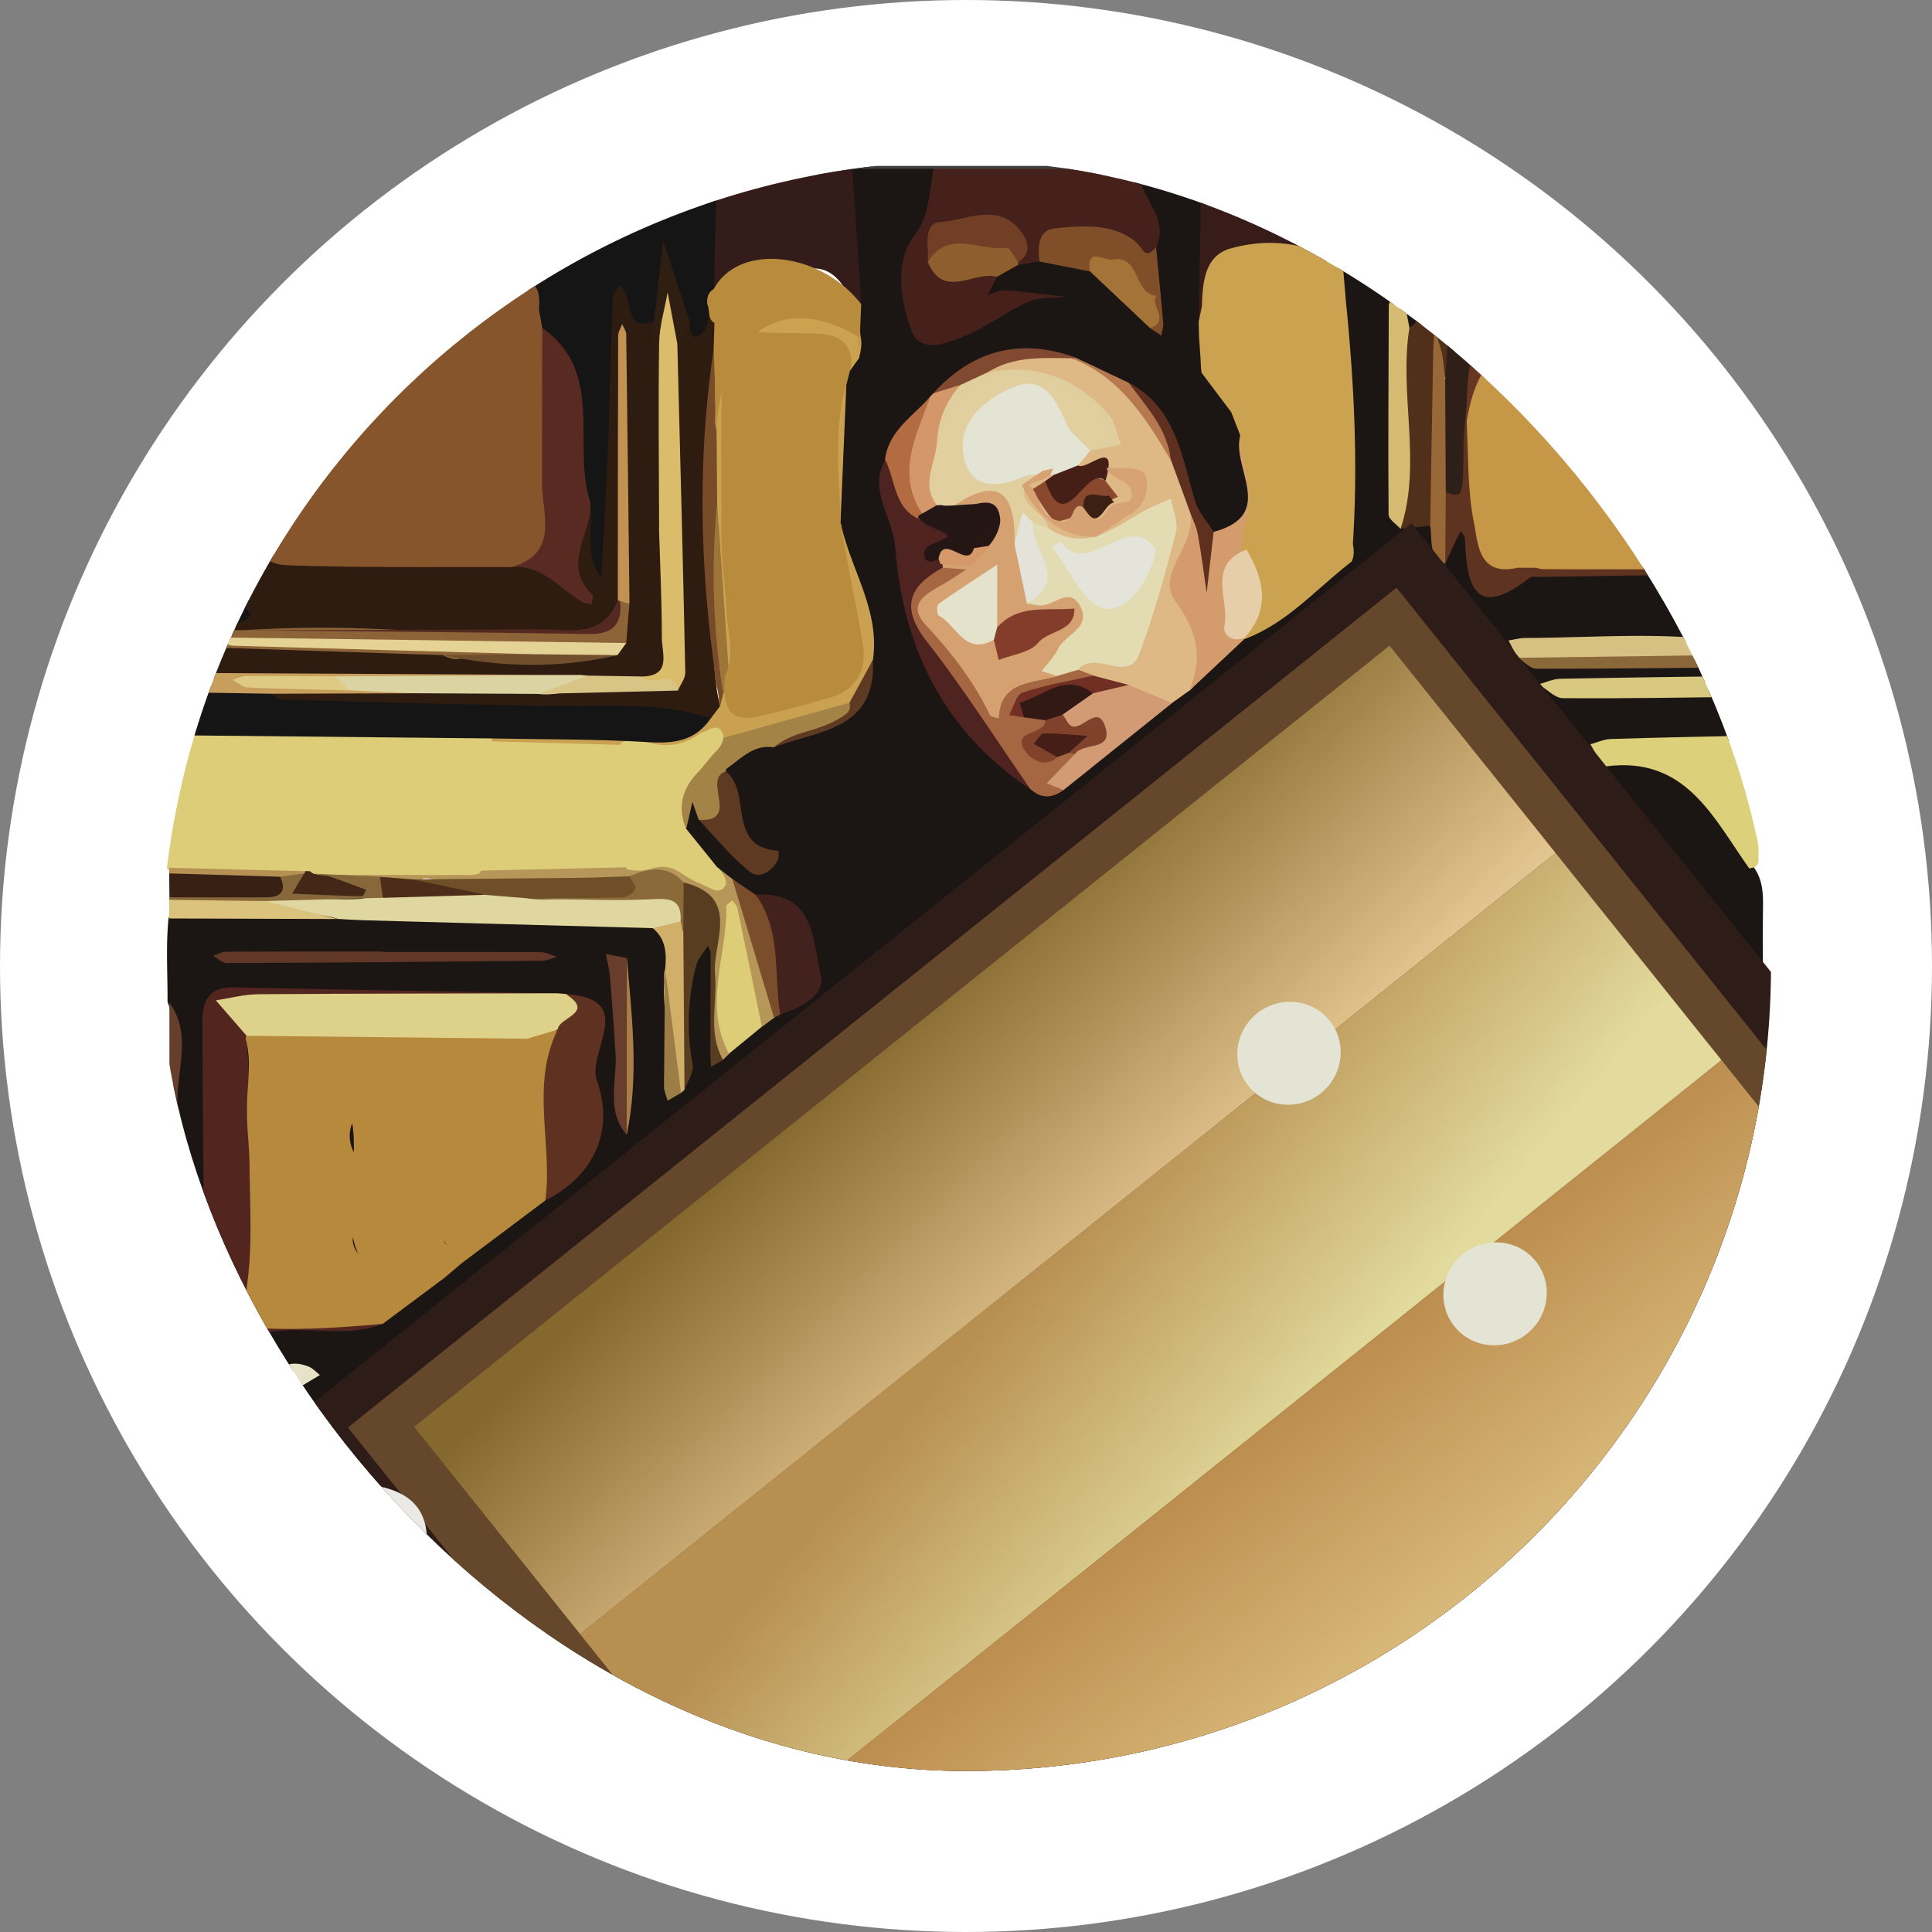
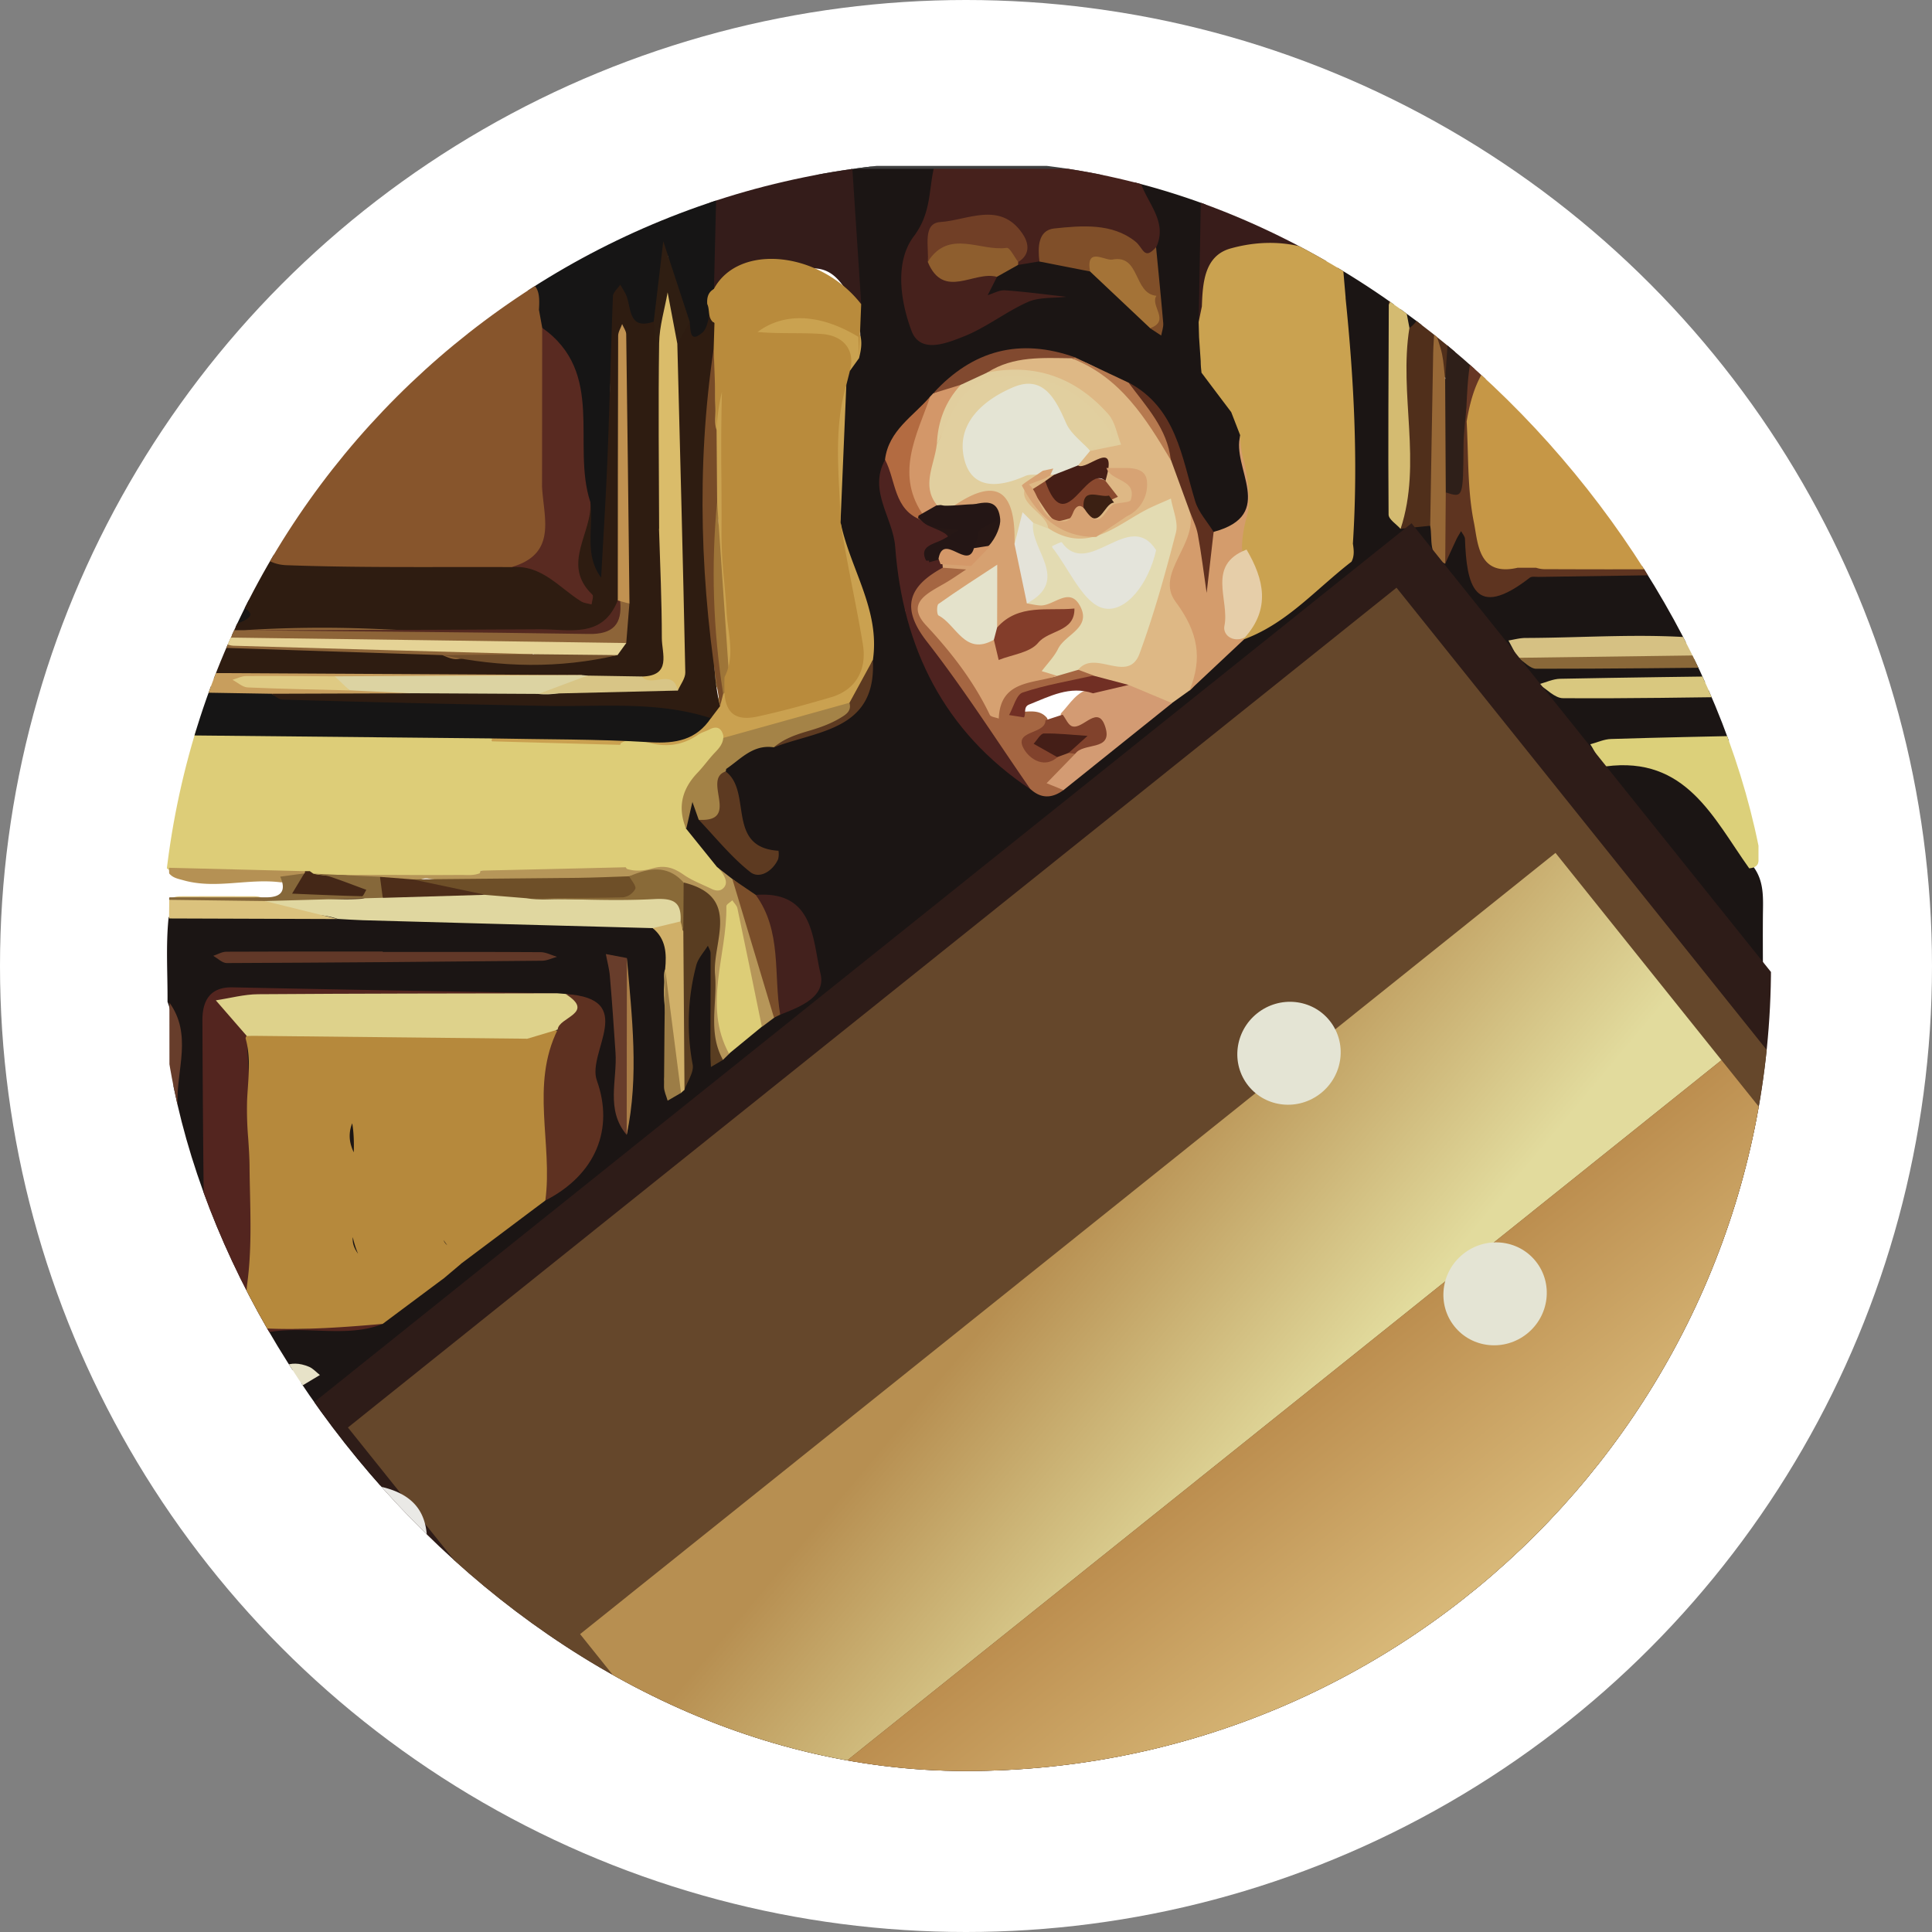
<svg xmlns="http://www.w3.org/2000/svg" width="48" height="48" fill="none">
  <rect width="100%" height="100%" fill="#808080" stroke="none" />
  <circle cx="24" cy="24" r="24" fill="#fff" />
  <g clip-path="url(#a)">
    <path fill="#1B1514" d="M42.417 4.121h1.122c.21.056.297.197.297.408v2.255a.489.489 0 0 1-.11.343c-.151.137-.34.13-.525.13-.716-.005-1.432.033-2.145-.045-.604-.092-1.205-.011-1.806.025-.664-.234-1.34-.173-2.017-.068-.28.043-.44.196-.52.46-.055.177-.093.36-.172.53-.14.302-.263.336-.578.161-.133-.126-.162-.296-.205-.462-.018-.067-.011-.164-.1-.177-.078-.011-.116.074-.172.12-.08.068-.104.167-.153.248-.102.161-.228.22-.395.083-.114-.144-.146-.312-.146-.492.068-.46-.12-.906-.094-1.363 0-.027.006-.083-.039-.074-.027.006-.024.065-.022.1.027.445-.059.889.007 1.333a1094.9 1094.9 0 0 0 0 4.726c0 .204-.048.426.13.594.234.095.482-.085.716.027.216.137.176.386.248.583.038.108.013.263.207.223.13-.106.045-.26.088-.386.045-.13.074-.28.24-.294.15-.011.212.114.257.233.113.303.239.604.153.938-.025.096-.02.2.01.294.053.166.16.233.306.105.594-.511 1.323-.525 2.044-.538 1.432-.027 2.864.015 4.295-.02.147-.005.304 0 .41.134.104.453.04.91.04 1.364 0 .21-.152.298-.34.33-.16.027-.321.018-.483.018-1.601 0-3.204-.005-4.805.008-.128 0-.414-.127-.342.223.135.25.31.314.585.192.352-.157.748-.157 1.101-.058.705.195 1.407.08 2.108.056a33.26 33.26 0 0 1 1.64-.009c.167 0 .354.018.474.175.04.09.036.175-.023.258-.162.155-.37.121-.565.126-1.452.024-2.902.114-4.354.08-.079 0-.21-.049-.225.054-.012.086.121.104.202.122.158.035.322.022.482.029 1.304.053 2.603-.117 3.908-.074.196.006.401-.02.568.123.187.303.137.621.063.942-.122.202-.327.215-.525.206-1.008-.036-2.012.063-3.019.079-.074 0-.148 0-.223.009-.074.009-.157.011-.187.094-.033.096.032.166.09.229.104.11.248.112.383.108 1.385-.054 2.234.684 2.758 1.875.129.294.358.502.53.758.24.35.215.747.21 1.144-.008.928.012 1.86-.01 2.788-.052.222-.185.197-.334.1-.126-.082-.211-.208-.303-.324-.683-.882-1.396-1.739-2.076-2.623-.712-.946-1.482-1.85-2.168-2.817-.043-.06-.102-.107-.156-.157-.308-.397-.608-.803-.914-1.202-.254-.42-.6-.772-.853-1.193-.351-.433-.732-.841-1.067-1.288a1.596 1.596 0 0 0-.403-.383c-.34-.22-.657-.12-.772.26-.138.453-.478.69-.887.834-.942.33-1.761.86-2.524 1.483-.435.339-.878.666-1.367.926-.396.092-.725.316-1.051.543-.946.66-1.745 1.474-2.508 2.328-.412.364-.815.743-1.308 1.003-.525.323-.986.709-1.342 1.218-.239.34-.507.65-.964.695a.484.484 0 0 0-.263.133c-.498.412-1.051.756-1.506 1.218-.667.677-1.464 1.19-2.19 1.792-1.243 1.027-2.56 1.974-3.67 3.156-.12.128-.223.267-.331.403-.133.169-.18.341-.084.552.104.222.108.447-.142.581-.236.128-.398-.031-.551-.186-.036-.036-.06-.08-.097-.112-.074-.067-.099-.245-.245-.162-.124.068-.054.207-.027.308.074.291.018.518-.286.634-.622.24-.878.803-1.178 1.328-.198.38-.58.566-.887.828-.666.57-1.317 1.16-2.053 1.644-.252.114-.47.03-.642-.15-.207-.22-.45-.213-.718-.189-.864.081-1.724.182-2.497.626-.308.115-.635.11-.956.137-.115.009-.226-.004-.3-.11-.03-.32-.004-.641-.013-.96.054-.23.25-.204.414-.22.22-.02.446.014.666-.029.057-.011.138-.024.133-.096-.004-.05-.079-.045-.126-.056-.185-.047-.367-.025-.552-.003-.19.023-.4.074-.53-.145-.01-.265-.005-.532-.003-.797.013-.112.094-.107.178-.1.506.206 1.038.282 1.578.345.315.036.432-.182.588-.366.303-.242.677-.365 1.006-.565.07-.043.184-.072.162-.177-.02-.097-.128-.103-.212-.121-.214-.05-.391.02-.544.168-.115.112-.221.238-.39.278-.236.1-.486.056-.73.056-.393 0-.783.007-1.14.206a.23.23 0 0 1-.246-.004c-.135-.114-.102-.272-.102-.417 0-2.589-.013-5.175.01-7.763.004-.572.049-1.135-.154-1.683.005-.697-.045-1.397.027-2.095.144-.163.34-.134.523-.134a56.07 56.07 0 0 1 3.131.042c.174.01.35.005.518-.04 2.319.152 4.638.031 6.96.067.312.005.62.005.9.173.385.292.522.68.445 1.148a2.994 2.994 0 0 0-.099.873c.005.612.05 1.222.012 1.837-.007.123-.07.368.227.29.04-.039.081-.081.126-.117.28-.252.194-.592.14-.873-.108-.554-.223-1.088.045-1.626.047-.097.015-.22.018-.332a.898.898 0 0 1 .119-.462c.081-.132.187-.265.349-.238.198.032.162.222.164.364.007.68 0 1.361.005 2.04 0 .129-.054.274.07.38.078-.016.137-.06.198-.106.281-.213.527-.466.813-.675.123-.065.211-.177.337-.235.061-.034.12-.077.187-.095.171-.051.306-.163.448-.26.453-.305.522-.536.317-1.038-.098-.242-.207-.483-.218-.745-.016-.332-.205-.482-.497-.554-.216-.054-.442-.07-.653-.144-.255-.064-.396-.3-.624-.408-.128-.123-.252-.253-.416-.334-.286-.345-.667-.623-.782-1.09-.004-.155-.013-.312 0-.467.012-.14.059-.267.25-.201.16.107.196.284.257.448.016.117.074.238.173.27.392.123.563.466.795.748.095.115.196.23.365.23.13 0 .277-.039.313-.158.04-.132-.13-.107-.205-.152-.36-.218-.671-.873-.606-1.301.011-.081.066-.207-.058-.211-.457-.013-.277-.339-.302-.568a.404.404 0 0 1 .043-.1c.34-.366.698-.7 1.263-.595.6-.19 1.2-.388 1.749-.698.536-.302.574-.843.579-1.386.094-1.036-.394-1.938-.68-2.884-.048-.155-.077-.312-.117-.467-.005-.042-.005-.083-.005-.125.124-1.088-.007-2.19.142-3.277-.023-.153.022-.29.086-.424.094-.126.195-.252.247-.404.176-.267.151-.556.072-.839a1.16 1.16 0 0 1-.054-.428c.03-.433-.14-.84-.148-1.272-.014-.577.027-1.155-.061-1.73-.023-.14-.007-.302.17-.367.62-.007 1.237 0 1.854-.003.277.02.281.245.243.41-.115.487-.011 1.064-.545 1.394-.103.062-.094.195-.101.307-.025.52-.023 1.038 0 1.559.018.39.211.567.6.531.478-.044.92-.188 1.307-.49.353-.277.722-.532 1.2-.541h.097c-.039 0-.075.004-.113 0-.273-.038-.543-.05-.806.058-.171.07-.365.166-.504-.038-.133-.195.056-.312.155-.447.023-.029.045-.06.065-.091.176-.164.383-.27.615-.33.182.013.34-.121.527-.085.423-.014.813.134 1.213.23.563.26.946.74 1.39 1.145.09.083.155.19.247.271.22-.18.097-.413.07-.606-.066-.448-.124-.895-.122-1.348.081-.399-.027-.758-.234-1.097-.09-.148-.171-.305-.19-.48-.015-.145-.037-.307.174-.347.502.018 1.007-.04 1.509.033.097.097.099.218.097.346-.032 1.126-.082 2.252-.08 3.378 0 .128-.002.256.021.381.027.287-.133.579.011.866.309.312.47.736.79 1.038.14.2.25.411.203.667-.095.213 0 .415.047.614.063.265.13.525.124.801-.011.64-.23.897-.89 1.014-.36-.079-.544-.328-.6-.664-.142-.873-.486-1.669-.896-2.445a1.153 1.153 0 0 0-.687-.579 14.197 14.197 0 0 0-1.353-.623c-1.301-.458-2.4-.094-3.357.832a.508.508 0 0 1-.108.121c-.475.446-.918.917-1.146 1.548-.128.148-.117.305-.06.484.315.987.486 1.996.493 3.033 0 .098.004.193.067.282.347.505.574 1.07.8 1.633.24.6.61 1.108 1.091 1.535.387.343.718.749 1.155 1.036.243.076.482.294.732.013.286-.477.718-.747 1.216-.987.558-.269 1.017-.708 1.48-1.123a2.62 2.62 0 0 1 .487-.323c.297-.14.444-.424.637-.66.207-.253.421-.489.736-.605.12-.025.241-.034.345-.121.603-.514 1.252-.972 1.86-1.48.162-.136.317-.28.396-.483.079-.137.063-.29.063-.435 0-.806.054-1.613-.011-2.412-.095-1.141.022-2.299-.255-3.427.079-.292-.036-.57-.058-.855-.066-.536-.203-1.056-.28-1.59-.024-.17-.049-.34-.065-.511-.011-.133-.004-.278.17-.328 2.987-.004 5.974 0 8.96-.004.135 0 .274.033.402-.036l.01.011Z" />
    <path fill="#3F3F3F" d="m42.417 4.121-8.228.07-1.194.007c-.117.132-.274.154-.439.154-.756.005-1.51.005-2.267 0-.166 0-.322-.022-.441-.152l-1.57-.005c-.125.15-.299.157-.474.157a634.22 634.22 0 0 1-4.134 0c-.175 0-.349-.009-.477-.157h-2.017c-.108.121-.248.157-.401.155-.988-.002-1.979.027-2.967-.016-.273.025-.547.02-.822.02-3.238 0-6.475 0-9.712-.002-.219 0-.453.05-.651-.098-.043-.036-.052-.081-.032-.133h35.826Z" />
    <path fill="#CDA761" d="m7.34 41.584.636.413c-.226.033-.453.094-.678.099-1.058.017-2.116.017-3.174.024v-.523c.022-.01.042-.03.065-.033.945-.045 1.889-.123 2.837-.088.11.005.211.063.315.106v.002Z" />
    <path fill="#BFB0AA" d="M4.124 6.73a.051.051 0 0 1 .06-.005c.138.079.165.211.167.35.005 2.784.032 5.568-.013 8.351 0 .05 0-.013-.007.036-.047.186.034.375 0 .56.022.227.034.456 0 .683.022.159.016.318 0 .478-.01.363.14.746-.126 1.08l-.083.088V6.728l.002.002Z" />
    <path fill="#A17C42" d="M6.494 41.001c-.783.222-1.573.29-2.37.077v-.225c.693-.112 1.452.247 2.087-.285l.283.433Z" />
    <path fill="#40281C" d="M12.13 34.526c.293-.584.542-1.198 1.247-1.44.1-.034.205-.263.182-.377-.047-.25-.17-.514.136-.635.074-.03.254.24.405.343.146.101.317.164.475.245 0-.17.047-.357-.005-.51-.178-.52.23-.794.502-1.024 2.472-2.109 4.881-4.314 7.52-6.198.885-.633 1.367-1.72 2.479-2.026.22.15.157.344.07.53a1.229 1.229 0 0 1-.572.567c-.46.231-.745.604-.94 1.066-.19.457-.425.872-.974.985-.135.026-.21.136-.205.275.005.299-.15.516-.349.711a.882.882 0 0 1-.202.184c-.71.5-1.38 1.046-2.056 1.588-.115.092-.225.196-.356.27-.281.11-.51.302-.747.482-1.11.839-2.209 1.693-3.316 2.534-.241.184-.482.375-.345.736-.052.193-.223.258-.376.332-.763.361-1.5.763-2.17 1.276-.113.086-.239.196-.4.081l-.003.005Z" />
    <path fill="#53251F" d="M6.132 25.74c.072 1.754.315 3.521.169 5.257-.142 1.667.302 2.286 1.977 1.913.391-.087.819-.015 1.229-.017-1.293.518-2.9-.398-4.041.865-.012.012-.35-.17-.352-.264a614.8 614.8 0 0 1-.085-8.151c0-.447.164-.824.745-.813 2.69.057 5.38.101 8.073.15-.15.21-.378.158-.583.16-2.226.005-4.453.002-6.682.002-.225 0-.446.016-.666.063-.228.05-.225.148-.104.307.126.164.306.297.32.53v-.003Z" />
    <path fill="#46211C" d="M23.195 4.195h5.086c-.011.684.792 1.185.446 1.945a.438.438 0 0 0-.104.153c-.038.11-.085.222-.218.217-.133-.004-.167-.134-.205-.235-.09-.254-.27-.353-.536-.382-.32-.036-.642-.063-.961-.11-.47-.067-.613.027-.75.49a.467.467 0 0 1-.126.221l-.531.088a.124.124 0 0 1-.039-.097c.214-.466-.045-.912-.56-.944-.399-.025-.793.08-1.191.085-.187 0-.241.16-.277.308-.045.18-.1.36-.043.55-.004.25.088.322.363.298.405-.036.824-.059 1.22.098l-.23.453c.144-.042.29-.13.43-.12.509.035 1.015.105 1.524.16-.322.039-.675.005-.956.13-.55.245-1.038.638-1.597.858-.42.166-1.078.437-1.294-.142-.28-.747-.417-1.718.056-2.346.426-.567.371-1.112.495-1.678h-.002Z" />
    <path fill="#DEB885" d="m29.55 17.157-.43.308c-.233.123-.418-.023-.614-.11-.166-.074-.324-.162-.488-.24-.275-.14-.59-.119-.874-.224-.137-.065-.295-.101-.382-.245 0-.242.184-.267.357-.29.212-.028.424-.006.63.03.242.043.406-.054.438-.287.119-.922.538-1.75.808-2.624.063-.202.124-.402.101-.62-.022-.213-.112-.293-.32-.181-.283.152-.61.242-.85.457-.63.563-1.264.444-1.916.06-.16-.183-.311-.376-.462-.569-.322-.406-.317-.518.083-.828.048-.038.095-.078.149-.107.157-.067.308-.088.423.078.034.142-.06.209-.16.272-.358.181-.128.392-.015.578.114.189.283.301.493.121.17-.148.367-.181.583-.206.432-.045.502-.195.29-.57.02-.31-.085-.455-.416-.327-.068.027-.147.002-.208-.05-.094-.248.12-.32.253-.439a.33.33 0 0 1 .103-.045c.025-.004.05-.004.075-.009.17-.038.416.092.5-.121.087-.224-.073-.43-.22-.594-.704-.779-1.57-1.169-2.638-1.057-.128.014-.277.079-.317-.128.153-.291.443-.332.723-.37a3.852 3.852 0 0 1 1.283.03c1.157.343 1.907 1.134 2.431 2.177.068.133.142.26.243.37.226.41.33.86.426 1.31.097.456.02.886-.203 1.288-.252.453-.243.85.147 1.238.477.476.482 1.474-.023 1.924h-.002Z" />
    <path fill="#B6893C" fill-rule="evenodd" d="m11.454 31.396-.002.005-.435.367h-.001l-.005.005.002-.004-1.506 1.123c-.952.083-1.905.153-2.86.115-.312-.014-.434-.213-.488-.471a2.02 2.02 0 0 1-.013-.669c.098-.75.081-1.501.065-2.253-.005-.215-.01-.43-.011-.645-.002-.227-.018-.455-.033-.683a8.404 8.404 0 0 1-.028-.947c.005-.11.012-.218.02-.327.027-.407.055-.813-.058-1.216.015-.077.067-.106.14-.113l.065.03c.073-.08.17-.1.278-.097 1.23.045 2.458.039 3.687.032.793-.004 1.586-.008 2.378.002h.016c.105 0 .214 0 .313.043.063.042.101.08.122.112l.044-.029c.228-.148.455-.297.75-.142a.42.42 0 0 0 .008.026c.009.029.018.058.008.084-.286.737-.25 1.494-.216 2.25.019.4.037.8.009 1.198-.016.226-.034.442-.158.637-.349.26-.698.523-1.047.785l-1.043.782Zm-.344-.46c-.03-.04-.06-.082-.09-.126.018.047.047.09.09.126Zm-2.382-2.462a.814.814 0 0 1 .023-.566c.04.237.046.478.038.72a.956.956 0 0 1-.061-.154Zm.037 2.265c-.014.15.035.277.131.41a2.232 2.232 0 0 1-.13-.41Z" clip-rule="evenodd" />
    <path fill="#DED28B" d="M13.857 25.58c-.252.076-.505.15-.757.227l-6.81-.072c-.052 0-.104.002-.158.004l-.77-.886c.352-.053.703-.15 1.054-.152 2.476-.018 4.953-.018 7.43-.023l.204.016c.426.085.496.251.234.592-.108.142-.2.326-.432.294h.005Z" />
    <path fill="#341C1A" d="M17.807 4.198h3.37l.22 3.355c-.217.032-.264-.15-.34-.28-.336-.568-.674-.711-1.302-.534a.877.877 0 0 1-.547 0c-.484-.17-.9-.085-1.238.318-.102.122-.223.23-.343.01-.09-.615-.063-1.23-.015-1.844.015-.209.038-.418.042-.626.003-.155.034-.294.153-.402v.003Z" />
    <path fill="#381C1A" d="M29.848 4.2h3.148c.121.796.243 1.592.367 2.389-.491-.097-.962-.272-1.464-.337a5.113 5.113 0 0 0-.961-.034c-.633.039-.937.718-.961 1.263-.003.06.018.121.02.184-.027.141-.007.312-.216.337l.067-3.802Z" />
    <path fill="#DCD07A" d="M43.689 18.27v3.068c.016.168-.086.222-.23.236-.894-1.252-1.57-2.797-3.566-2.533-.101.014-.254-.356-.383-.55.174-.046.345-.127.518-.131 1.22-.039 2.44-.061 3.659-.088l.002-.002Z" />
    <path fill="#5E3121" d="M13.856 25.58c.014-.307.952-.408.198-.883 1.808.11.52 1.444.775 2.148.43 1.2-.023 2.338-1.28 2.981.188-1.408-.377-2.87.307-4.246Z" />
    <path fill="#E0D7A0" d="M16.216 23.059c-2.398-.065-4.798-.128-7.196-.196-.209-.006-.42-.022-.63-.033-.473-.168-.977-.072-1.459-.164-.178-.034-.432-.034-.304-.348.56-.125 1.128-.024 1.693-.053.392-.02.79.042 1.173-.1.707-.042 1.416-.021 2.123.003.14.005.273.005.4-.05.375-.055.742.055 1.113.048 1.036.17 2.076.128 3.114.02.551-.058.815.182.738.704-.205.279-.461.328-.763.166l-.002.003Z" />
    <path fill="#4E2320" d="M25.602 19.61c-2.152-1.436-3.174-3.515-3.361-6.023-.054-.73-.678-1.39-.25-2.167.342.32.428.776.626 1.173.067.135.103.278.295.26.164.09.333.164.515.211.142.036.322.043.333.238.01.17-.123.258-.259.334-.114.065-.283.124-.042.252.043.062.05.132.034.206-.086.222-.295.327-.457.475-.399.366-.45.55-.12.985.394.523.822 1.02 1.164 1.58.354.582.806 1.09 1.193 1.643.171.247.401.483.331.83l-.002.003Z" />
    <path fill="#D49C6C" d="M29.551 17.158c.333-.806.214-1.456-.342-2.205-.531-.713.576-1.44.344-2.266.28.231.372.54.376.89.005.234-.024.47.04.7.073-.217.014-.441.035-.663.013-.148.015-.299.15-.4 1.583-.426.428-1.601.662-2.397.284.933.374 1.875.156 2.835-.18.204-.329.421-.401.693-.054.206-.124.397.005.601.045.072.067.173.035.251-.134.335.05.505.311.644.002.018-.002.034-.015.045l-1.356 1.272Z" />
    <path fill="#CAA150" d="M17.889 18.355c-.081-.038-.207-.132-.237-.11-.693.568-1.474.317-2.235.258-.108.079-.235.079-.358.079-.806 0-1.615.006-2.42-.002-.163 0-.33 0-.428-.164-.005-.023-.007-.047-.01-.07.124-.163.307-.15.478-.145 1.265.033 2.535-.095 3.798.12.419.072.725-.201 1.018-.46.11-.105.193-.228.263-.363.074-.08.092-.19.149-.28.051-.056.11-.092.189-.067-.007.666.43.516.85.491 2.783-.162 2.444-1.929 1.993-3.78-.07-.282-.038-.587-.054-.881.234 1.146.986 2.171.802 3.416-.088.15-.09.328-.12.49a.976.976 0 0 1-.445.674c-.442.278-.953.334-1.45.402-.482.065-.948.161-1.394.359-.124.056-.252.112-.39.033Z" />
    <path fill="#502F1B" d="M35.017 8.145c.34-.184.766-1.496.97.074.217.397.24.792-.026 1.178-.243-.06-.284-.137-.237-.442.005-.025 0-.05 0-.072v.074c-.022.16-.036.319-.033.48.008 1.039.006 2.08 0 3.118 0 .182.029.379-.156.507l-.738.076a.5.5 0 0 1-.061-.392c.187-.907.135-1.82.065-2.732-.038-.516-.067-1.039.05-1.553.027-.123.045-.244.164-.316h.002Z" />
    <path fill="#B69659" d="M15.565 21.547c.67-.186 1.301-.15 1.884.285.126.094.311.112.47.166l-.1-.453.38.296c.57.397.59 1.054.763 1.63.14.47.223.956.336 1.432a.45.45 0 0 1-.063.381l-.3.224c-.18-.094-.198-.273-.225-.444-.115-.733-.353-1.44-.48-2.173-.009-.047-.02-.133-.047-.13-.085.006-.063.094-.06.145.02.608-.061 1.207-.145 1.808-.05.353-.038.718.104 1.061.052.128.06.265.038.402l-.153.15c-.198.018-.211-.117-.227-.26a9.783 9.783 0 0 1-.025-1.74c.036-.472-.018-.934-.027-1.4-.011-.467-.241-.765-.687-.902-.45-.29-.92-.352-1.416-.119-1.256.15-2.52.121-3.77-.002-.393-.038-.789-.011-1.176-.076-.137-.023-.236.051-.345.11-.294.112-.58-.01-.87-.039-.528-.139-1.068-.047-1.6-.11-.065-.029-.116-.07-.12-.148l4.279-.015c.088-.128.223-.148.362-.153.998-.024 1.995.023 2.99-.027a.284.284 0 0 1 .234.094l-.004.007Z" />
    <path fill="#2E1F19" d="m35.907 9.417.079-1.198c.137.06.321.292.387-.031.376-1.848 1.709-1.184 2.827-1.083-.087.127-.227.132-.362.152a5.197 5.197 0 0 0-1.009.24c-.531.213-.862.617-1.03 1.144-.138.433-.293.866-.26 1.335a.73.73 0 0 1-.038.293c-.072.57-.018 1.14-.032 1.71-.004.172-.038.325-.213.397-.171.07-.316.02-.426-.13-.072-.11-.076-.234-.076-.357-.007-.69-.007-1.382 0-2.073 0-.15.009-.298.15-.397l.003-.002Z" />
    <path fill="#A56642" d="M25.602 19.609c-.853-1.23-1.657-2.494-2.576-3.672-.66-.848-.445-1.373.394-1.832a.352.352 0 0 1 .261-.126c.15 0 .336-.025.399.132.077.186-.115.245-.239.314a5.187 5.187 0 0 0-.628.397c-.277.209-.302.447-.047.687a6.847 6.847 0 0 1 1.387 1.877c.031.063.05.162.135.155.058-.005.067-.097.094-.15.185-.393.543-.523.932-.604.183-.038.372-.036.54-.132.176-.052.352-.182.534-.016l.379.142c-.29.213-.649.172-.973.257-.295.079-.606.113-.842.335-.072.067-.135.154-.097.262.034.096.124.05.194.047.207-.013.414-.027.565.157.076.184.031.332-.165.38-.175.042-.34.098-.297.3.04.193.25.22.415.267.105.029.187-.054.277-.092a.675.675 0 0 1 .317-.07.25.25 0 0 1 .146.065c.077.213-.11.276-.223.373-.31.271-.313.269-.058.565-.28.206-.554.224-.822-.02l-.002.002Z" />
    <path fill="#D6C183" d="M43.687 13.957c0 .77.002 1.536.004 2.306-.101.105-.218.134-.369.13a25.73 25.73 0 0 0-2.82.065c-.334.025-.667-.03-1-.06-.345-.032-.696-.054-1.036.024a1.074 1.074 0 0 1-.757-.076l-.232-.433c.142-.023.284-.063.426-.063 1.531-.004 3.075-.132 4.59.03 1.576.167 1.198-.795 1.18-1.625-.067-.078-.182-.125-.16-.258.046-.071.1-.098.174-.036v-.004Z" />
    <path fill="#CAA250" d="M21.115 9.217c-.077-.881-.732-.717-1.326-.787-1.12-.132-1.842.052-1.763 1.42.12 2.048.162 4.098.22 6.15.01.287-.083.579-.13.868-.198-.262-.178-.58-.187-.874-.031-.985-.101-1.97-.08-2.955a1.121 1.121 0 0 0-.156-.563c-.097-.587 0-1.18-.043-1.77.088-.59.034-1.186.047-1.778.014-.61.28-.93.876-.996.74-.08 1.484-.08 2.22.07.234.047.461.116.585.347.045.186.01.368-.036.55l-.23.32.003-.002Z" />
    <path fill="#5E3420" d="m43.538 14.033.136.22-5.447.08c-.074 0-.17-.018-.22.02-1.38 1.073-1.57.182-1.61-.964-.002-.065-.063-.128-.097-.193-.038.068-.083.133-.117.204-.094.2-.184.402-.277.604-.216-.592-.277-1.182.014-1.77.434.139.43.139.441-1.173.002-.305.045-.608.07-.913.108.063.103.18.142.278.078.796.17 1.59.17 2.391 0 .384.194.709.397 1.02.16.25.43.117.65.158.219.058.44.072.663.072 1.04-.003 2.082-.005 3.122 0 .286 0 .57-.014.847-.09.268-.047.545-.014.813-.094.128-.038.247.006.306.145l-.003.005Z" />
    <path fill="#D39B73" d="m26.423 19.63-.421-.171.71-.73c.01-.232.215-.241.366-.309.128-.058.282-.116.227-.282-.065-.2-.227-.068-.349-.054-.087.009-.162.06-.25.072-.287.033-.389-.09-.35-.429.231-.24.396-.565.776-.619.29-.17.612-.025.912-.09l1.074.451-2.697 2.162.002-.002Z" />
    <path fill="#D9C87F" d="M43.691 16.792v.516c-1.62.018-3.24.05-4.858.038-.203 0-.403-.224-.603-.345.177-.048.353-.133.53-.137 1.644-.032 3.288-.052 4.931-.074v.002Z" />
    <path fill="#D4BB71" d="M35.017 8.145c-.268 1.658.322 3.351-.22 4.995-.104-.119-.296-.235-.298-.354-.014-1.74 0-3.479.005-5.22.042-.105.022-.273.198-.255.193.02.182.2.22.336l.095.5v-.002Z" />
    <path fill="#804F29" d="M25.824 6.494c-.043-.352-.034-.776.37-.818.684-.072 1.436-.137 2.012.323.203.161.216.484.516.141.06.628.124 1.256.178 1.886.009.101-.032.207-.05.31l-.281-.184c.05-.312.157-.635-.268-.796-.086-.034-.1-.166-.133-.26-.191-.545-.62-.682-1.092-.353l-1.254-.246.002-.003Z" />
    <path fill="#DDCD77" d="M18.113 26.18c-.657-1.21-.045-2.444-.067-3.664 0-.05.097-.098.148-.148.043.068.113.128.127.2.207.98.407 1.96.607 2.94-.272.225-.544.447-.817.671h.002Z" />
    <path fill="#43211D" d="M18.776 22.234c1.456-.11 1.407 1.108 1.61 1.96.137.577-.51.821-1.002 1.016-.176-.565-.3-1.14-.313-1.736a1.921 1.921 0 0 0-.194-.785c-.067-.141-.169-.28-.101-.453v-.002Z" />
    <path fill="#613828" d="M9.511 23.651c1.306 0 2.614-.004 3.92.005.137 0 .272.076.407.116-.124.034-.247.097-.371.097-2.612.027-5.223.047-7.835.058-.11 0-.223-.116-.333-.18.108-.035.216-.102.326-.102 1.295-.007 2.59-.005 3.884-.005v.011h.002Z" />
    <path fill="#673D2B" d="M4.212 34.976c0-3.355 0-6.71-.003-10.066.572.79.178 1.664.2 2.494.068 2.447.066 4.899.09 7.348.044.155.064.296-.168.296l-.117-.072h-.002Z" />
    <path fill="#593D21" d="M16.988 21.926c1.445.357.705 1.476.777 2.288.063.707-.185 1.438.198 2.118l-.3.177c-.004-.101-.013-.202-.013-.305 0-.841.007-1.683.004-2.521 0-.063-.042-.126-.067-.187-.1.162-.241.31-.288.485a5.597 5.597 0 0 0-.09 2.467c.036.19-.131.42-.205.63-.171-.094-.18-.26-.17-.421.073-1.077-.055-2.156-.006-3.232.005-.1-.004-.2.016-.297.12-.24.146-.482.04-.737-.07-.17-.056-.335.102-.46l.002-.005Z" />
    <path fill="#CAA250" fill-rule="evenodd" d="m33.432 7.4-.002-.002V7.4c.208 2.033.314 4.066.182 6.107.023.15.042.299-.033.446v.004-.003c-.255.196-.497.409-.74.62-.587.516-1.175 1.031-1.935 1.31l-.013-.026c-.003-.009-.007-.017-.012-.026a.344.344 0 0 1 .052-.211c.353-.554.337-1.113.025-1.678a.805.805 0 0 1-.1-.354c.007-.26.052-.51.122-.763.104-.37.04-.76-.025-1.137-.016-.091-.037-.18-.058-.27a2.33 2.33 0 0 1-.086-.603l.005.003-.223-.575-.004-.008a324.977 324.977 0 0 1-.734-.974l-.001-.007-.002.007-.002-.036a2.252 2.252 0 0 1-.017-.253l-.041-.601.001-.005h-.001l-.01-.366.077-.374.003-.012c.02-.592.064-1.26.713-1.442.955-.266 1.923-.159 2.79.413.01.136.023.272.034.407l.035.407Zm-3.651.601V8v.002Z" clip-rule="evenodd" />
    <path fill="#986937" d="m35.92 12.236-.014 1.77c-.439-.19-.31-.603-.373-.942.024-1.433.047-2.866.074-4.3.005-.193.02-.388.032-.58.065.203.144.405.189.616.042.202.051.413.076.62l.016 2.819v-.003Z" />
    <path fill="#E7E2C8" d="M6.609 34.386c.247-.412.578-.635 1.071-.428.1.043.178.135.268.204l-1.353.81c-.529.444-1.125.262-1.708.18-.109-.017-.273-.028-.275-.198-.002-.18.14-.265.284-.303.348-.09.706-.119 1.067-.132.223-.01.448-.014.648-.133h-.002Z" />
    <path fill="#8E5E2E" d="M25.298 6.51c-.003.025-.005.047-.005.072l-.527.296c-.563-.16-1.323.58-1.715-.37.166-.487.33-.612.837-.595.345.012.687.063 1.031.086.336.022.44.19.376.513l.003-.002Z" />
    <path fill="#D0B069" d="m16.977 23.13.029 3.946-.085.076c-.336.032-.457-.244-.399-.442.223-.767-.072-1.514-.02-2.267.009-.121-.023-.247.024-.366.037-.381.023-.747-.31-1.018.23-.056.461-.112.691-.166.076.063.014.166.067.238h.003Z" />
    <path fill="#D39769" d="m23.114 9.848.072-.076c.23-.07.38-.38.684-.231.066.123-.018.201-.083.293-.263.37-.383.79-.387 1.24-.002.223-.079.431-.12.647-.056.31.039.603.104.9-.07.217-.223.3-.443.273-.19-.025-.266-.16-.322-.32-.306-.855-.18-1.658.286-2.421.065-.106.153-.195.207-.307l.002.002Z" />
    <path fill="#5F301F" d="m30.152 13.217-.173 1.514c-.072-.487-.13-.974-.22-1.458-.037-.2-.136-.388-.206-.583l-.461-1.261c-.248-.592-.536-1.158-.982-1.63-.079-.086-.142-.173-.07-.295 1.185.633 1.317 1.844 1.655 2.952.084.274.302.507.457.76Z" />
    <path fill="#DBC27D" d="m6.593 22.389 1.797.444-4.19-.014c0-.152.002-.307.005-.46.101-.09.225-.092.349-.092.556 0 1.112-.004 1.67 0 .133 0 .277-.015.37.122Z" />
    <path fill="#8C5C2E" d="M40.996 7.096v.152c-.056.079-.142.099-.23.094-.706-.022-1.325.238-1.929.565-.385.211-.797.353-1.245.366-.115-.33-.004-.612.185-.877l1.423-.294c.598-.002 1.197-.004 1.796-.009v.003Z" />
    <path fill="#A47337" d="M27.081 6.741c-.106-.62.37-.256.554-.292.698-.136.52.846 1.096.9-.166.244.356.626-.157.803L27.08 6.743v-.002Z" />
    <path fill="#8A6839" d="m37.712 16.343 5.982-.08c0 .105-.004.208-.007.313-1.839.018-3.68.04-5.52.039-.15 0-.304-.178-.455-.272Z" />
    <path fill="#B36B41" d="M23.114 9.848c-.347.984-.898 1.958-.144 2.994.018.06-.007.085-.068.083-.707-.26-.637-.985-.914-1.505.088-.729.707-1.079 1.126-1.572Z" />
    <path fill="#583F24" d="m26.413 21.93-.083-.006c1.051-1.148 2.042-2.37 3.597-2.898l-.376.444c-.128.305-.427.435-.666.622-.768.599-1.459 1.29-2.265 1.841-.07.027-.14.045-.21-.002h.003Z" />
    <path fill="#7A4E2A" d="M18.776 22.234c.655.9.439 1.976.608 2.974-.052.025-.102.052-.154.076-.344-1.148-.689-2.297-1.035-3.445l.578.392.003.003Z" />
    <path fill="#683D2B" d="M15.57 28.196c-.53-.626-.23-1.36-.278-2.05-.043-.633-.085-1.265-.14-1.896-.015-.184-.067-.365-.1-.547l.522.099c.08 1.07.042 2.144.004 3.214-.013.395.092.787-.009 1.18Z" />
    <path fill="#81492F" d="m23.87 9.56-.684.211c.98-1.074 2.155-1.384 3.532-.89-.02.043-.05.051-.085.02-.723-.007-1.452-.063-2.103.354-.149.252-.394.301-.657.306h-.003Z" />
    <path fill="#83603A" d="M6.61 34.386c-.402.097-.804.182-1.203.292-.254.07-.498.175-.745.262.265.068.531.19.795.189.38-.005.758-.101 1.136-.157-.722.998-1.506.152-2.264.076l.168-.296c.63-.536 1.423-.157 2.11-.366h.002Z" />
    <path fill="#AA7E47" d="M15.57 28.195c0-1.464.003-2.929.005-4.394.124 1.465.306 2.93-.005 4.394Z" />
    <path fill="#5D3A21" fill-rule="evenodd" d="M19.227 18.568v.003-.003Zm0 0c.213-.083.442-.15.67-.216.933-.273 1.867-.546 1.788-1.955l-.581 1.065c-.196.374-.564.457-.932.54-.377.086-.753.171-.945.566Zm-.823 1.494c-.052-.347-.105-.694-.375-.895-.327.063-.354.348-.331.568.031.316-.08.5-.338.632.121.127.24.258.359.39.293.322.586.646.924.911.223.175.552-.018.69-.323a.526.526 0 0 0 .008-.208c-.783-.049-.86-.563-.937-1.075Z" clip-rule="evenodd" />
    <path fill="#A48347" fill-rule="evenodd" d="m21.104 17.46-3.215.896-.004-.005c-.12.181-.285.345-.45.509-.459.455-.917.909-.385 1.73l.076-.332c.025-.11.05-.221.077-.332l.008-.006-.006.01.155.438c.594.034.543-.29.49-.614-.04-.251-.08-.501.179-.587h.002a.423.423 0 0 1 .009-.049l.002-.009-.003-.005h.003c.076-.051.15-.109.224-.166.277-.217.555-.433.96-.371.242-.207.532-.31.831-.398.286-.082.568-.179.824-.334.142-.085.28-.172.223-.374Z" clip-rule="evenodd" />
    <path fill="#5E3928" d="M34.923 7.645c-.12-.13-.199-.48-.42-.079.053-.608.105-1.218.156-1.826l.264 1.907v-.002Z" />
    <path fill="#CAA150" d="M20.883 12.988c-.172-1.153-.412-2.308.144-3.43l-.145 3.43Z" />
    <path fill="#B6794F" d="m26.63 8.903.086-.02 1.322.624c.439.594.966 1.141 1.051 1.926-.619-1.038-1.252-2.061-2.46-2.528l.002-.002Z" />
    <path fill="#9C7D46" d="M16.526 24.078c.13 1.025.264 2.05.394 3.075l-.333.193c-.031-.115-.09-.231-.09-.346.005-.973.018-1.949.03-2.922Z" />
    <path fill="#C5B397" d="m9.822 39.754-.162.43-.072.075c-.313.201-.624.405-.99.506-.406.11-.51.061-.541-.35-.02-.26-.239-.226-.38-.28-.426-.166-.516-.276-.514-.7l.095-.083c.144.566.452.691.961.384.162-.099.367-.121.554-.18-.07.144-.198.288-.2.436-.012.41.279.163.402.125.293-.09.568-.235.85-.359l-.003-.004Z" />
-     <path fill="#C4B397" d="M5.554 37.641c.247-.005.495-.018.742-.011.421.011.84.031 1.261.05l-1.105.571c-.086-.552-.705-.184-.912-.53.005-.026.009-.053.011-.082l.003.002Z" />
    <path fill="#CA9C4B" d="m43.692 13.658-1.106-.293c.18-.276.3-.649.554-.806.583-.363-.504-1.307.552-1.435v2.534Z" />
    <path fill="#DDCD78" fill-rule="evenodd" d="m17.051 20.594.766.95a.734.734 0 0 1 .162.2c.056.106.09.211.004.31-.088.1-.207.078-.308.029-.07-.034-.14-.066-.211-.098-.165-.075-.33-.149-.48-.254-.232-.162-.453-.245-.757-.16-.198.057-.434.09-.653.016a.256.256 0 0 1-.027-.04l-1.776.042-1.794.041-.037-.002a.504.504 0 0 1-.02.067c-.127.052-.261.048-.394.044a3.115 3.115 0 0 0-.122-.001c-.465.004-.93.003-1.396 0-.75-.002-1.5-.004-2.249.018a.49.49 0 0 1-.213-.007c-.55-.11-1.103-.094-1.656-.077-.377.012-.755.023-1.132-.006a2.12 2.12 0 0 0-.187-.003 1.19 1.19 0 0 1-.333-.028.526.526 0 0 1-.114-.081v-3.201a.373.373 0 0 1 .141-.164c.129-.074.27-.07.41-.068.034 0 .068.002.101.001.262-.001.525-.006.787-.01.671-.011 1.343-.023 2.012.019.922.058 1.845.058 2.767.058.469 0 .938 0 1.407.007h.045c.12.001.243.002.351.074.038.027.065.06.079.105a.424.424 0 0 1-.02.043h.002l3.206.088a.521.521 0 0 1 .011-.041c.222-.137.45-.078.667-.021.067.017.133.034.198.046.4.067.732-.018 1.05-.231.056-.04.117-.064.18-.088.04-.017.081-.033.12-.054.172-.085.287-.029.332.157.011.18-.092.303-.205.42-.077.08-.148.167-.218.253-.071.087-.142.173-.219.254-.39.408-.5.868-.279 1.395l.002-.002Z" clip-rule="evenodd" />
    <path fill="#161515" d="M17.666 17.837c-.367.548-.874.642-1.513.604-1.313-.081-2.632-.068-3.949-.095l-7.995-.08c0-.36.003-.716.005-1.075.185-.276.473-.202.718-.172.595.07 1.189.1 1.785.12.383.212.806.158 1.207.142 1.121-.043 2.23.088 3.343.157.572.036 1.144.02 1.716.005.851-.023 1.7-.128 2.553-.018.507.065 1.018.047 1.527.006.396-.031.54.065.607.406h-.004Z" />
    <path fill="#442717" d="m7.697 21.644.088.062c.329.083.666 0 .997.07.14.03.266.056.347.184.117.184.047.359-.171.372-.547.038-1.092-.029-1.637-.045-.216-.006-.216-.175-.126-.325a.765.765 0 0 1 .272-.249c.039-.022.077-.045.113-.07h.117Z" />
    <path fill="#B59154" d="M7.582 21.646c0 .022-.009.04-.022.056a.809.809 0 0 1-.604.217c-.795-.098-1.598.175-2.393-.047-.133-.038-.268-.058-.36-.172l-.005-.14c1.128.027 2.254.057 3.382.084l.002.002Z" />
    <path fill="#161515" d="m17.735 7.179-.058.365c-.032.157-.065.314-.054.476.011.197-.027.395-.25.435-.263.047-.317-.173-.371-.366-.277-.484-.33-1.022-.39-1.56-.007-.068.016-.185-.067-.185-.064 0-.057.124-.059.193a8.522 8.522 0 0 1-.133 1.243c-.02.11-.025.22-.124.296-.387.141-.551.056-.73-.372-.024-.063-.006-.175-.107-.162-.052.007-.038.105-.047.166-.19 1.25-.248 2.503-.12 3.764.007.074.005.148.005.224.004.642-.034 1.283 0 1.925.009.163-.02.32-.045.48-.025.168-.093.332-.29.33-.199-.005-.266-.178-.284-.34a7.36 7.36 0 0 1-.054-.74c-.005-.284.029-.57-.012-.854-.164-.951-.31-1.902-.254-2.873a.75.75 0 0 0-.18-.552c-.26-.283-.473-.601-.723-.89a.63.63 0 0 1-.124-.499c-.05-.498-.119-.542-.621-.576-1.527-.101-3.053-.058-4.58-.076-.267-.052-.524-.157-.8-.173-.098-.022-.19-.065-.287-.085-.425-.086-.695.056-.752.486-.09.68-.355 1.272-.711 1.85-.511.829-.462 1.764-.387 2.677.042.536.06 1.06-.057 1.586a1.9 1.9 0 0 0-.038.516c.023.383.198.657.579.776.238.076.47.163.664.325.11.092.191.202.144.354-.047.15-.167.207-.318.211-.279.005-.533.099-.778.224-.129.05-.268.032-.399.063-.329.077-.58 0-.714-.334l-.024-8.78c.137-1.466.853-2.388 2.393-2.538l11.232.01-.072 2.982-.003-.002Z" />
-     <path fill="#382014" d="M4.203 21.7c.92.027 1.839.053 2.76.083.142.074.187.186.137.338a.282.282 0 0 1-.277.209c-.871-.009-1.745.063-2.614-.034l-.006-.594V21.7Z" />
    <path fill="#86683A" d="M4.209 22.294c.801 0 1.605.002 2.407 0 .369 0 .504-.16.346-.514l.597-.08-.302.502c.579.025 1.158.05 1.736.065.034 0 .072-.103.108-.16-.295-.107-.587-.223-.887-.322-.137-.045-.286-.054-.428-.079l1.65.077c.109.163.145.336.07.522l-2.913.081c-.797-.009-1.592-.02-2.389-.03a.12.12 0 0 1 .005-.062Z" />
    <path fill="#2E1C11" d="M14.667 12.465c.085.63-.164 1.305.268 1.886.054-.985.117-1.97.157-2.954.054-1.344.084-2.69.136-4.035.004-.099.119-.193.182-.29.056.101.128.198.164.306.11.327.061.818.667.614.16.115.186.283.184.46-.015 1.418.048 2.835-.036 4.253-.009.161.068.282.12.42.042.118.04.244.036.367-.036.882.072 1.759.074 2.638 0 .574-.097.682-.653.81-.452-.01-.905.031-1.358-.027-.072-.014-.144-.018-.216-.027-.443-.076-.893-.063-1.341-.063H6.248c-.522 0-1.042.076-1.567.047-.175-.009-.353 0-.48-.155l.005-.666c.117-.141.275-.168.441-.146 1.347.193 2.704.178 4.06.18.583 0 1.164.05 1.742.137.165.024.322-.03.482-.04.277.134.547.217.878.138.322-.076.655.063.99.072.527.014 1.047-.094 1.583 0 .257.045.545-.182.836-.229.166-.031.263-.112.213-.3-.004-.308.144-.597.093-.907-.07-.63-.03-1.262-.036-1.893a96.74 96.74 0 0 1 .006-3.232c.007-.298-.06-.592-.04-.888.002-.036 0-.074 0-.112 0 .038-.002.078 0 .116.074.976-.047 1.952-.04 2.928.006.865.11 1.729.078 2.595-.007.161.011.323-.045.478-.184.814-.867.778-1.472.827-.556.045-1.11-.085-1.67-.072-1.6.043-3.198-.125-4.798-.07-.484.017-.964.07-1.441.138-.252-.016-.527.107-.75-.112 1.684-.413.61-.527-.025-1.005-1.033-.78-.045-1.972-.322-2.979-.493-1.79.928-3.16 1.28-4.78.085-.392.634-.316 1.014-.168-.051.1-.153.119-.25.141-.537.119-.72.346-.72.895-.004.103-.036.206-.018.312-.043 1.133.025 2.268-.083 3.4-.04.429-.052.864.072 1.288.034.247.067.489.218.702.19.27.419.435.775.424.92-.025 1.837-.112 2.76-.088.882.025 1.756.196 2.64.153.658-.034 1.156.305 1.626.704.04.036.09.092.149.063.016-.009-.038-.08-.068-.121-.146-.207-.162-.442-.117-.678.077-.399.174-.796.216-1.202.012-.112.02-.26.203-.253Z" />
    <path fill="#8D6438" d="M5.317 15.657h.75a30.92 30.92 0 0 1 3.16-.036c.683.027 1.365.07 2.05.047 1.08-.033 2.159.07 3.24.005.573-.034.713-.133.855-.678.09-.179.178-.058.265.005l-.078.978c-.28.253-.624.155-.928.126-.423-.04-.844-.036-1.265-.052-1.963-.079-3.927-.085-5.892-.088-.46 0-.919-.035-1.378-.031h-.148.11c.795-.02 1.59.063 2.386.038 1.468-.047 2.932.097 4.4.079.168 0 .389-.034.393.246-.184.15-.402.077-.605.081-.417.01-.83-.063-1.25-.004-.133.018-.265-.043-.39-.097L4.21 16.05v-.545c.33.347.732.157 1.108.152Z" />
    <path fill="#C89E5D" d="m4.205 16.716 10.25.056c-.196.209-.462.157-.696.16-1.785.008-3.57.058-5.353-.028-.642.081-1.286.018-1.928.032h-.135.113c.655.027 1.308.07 1.96.107.113.007.222-.024.332-.042.356.004.711-.014 1.065.01.155.012.36-.013.362.243-.108.119-.252.101-.385.09-.896-.074-1.792-.007-2.688-.034-.126-.004-.25 0-.36-.074-.844-.013-1.686-.029-2.53-.042 0-.16-.005-.317-.005-.476l-.002-.002Z" />
    <path fill="#9E7538" d="M17.816 12.46c.101 1.47.2 2.94.302 4.409l-.023.282-.128.088c-.146-.063-.182-.187-.194-.33-.074-.983-.184-1.963-.15-2.95.013-.37-.02-.74.017-1.11.016-.146.025-.3.174-.388h.002Z" />
    <path fill="#E6CEA9" d="M30.925 15.841c-.306.135-.55-.074-.505-.29.135-.64-.457-1.511.55-1.897.437.74.6 1.474-.047 2.19l.002-.003Z" />
    <path fill="#7E6C42" d="M16.774 31.623c-.579.397-1.157.796-1.738 1.193-.045-.137-.16-.365-.122-.395 1.504-1.148 3.024-2.28 4.541-3.413.226.242.124.473-.08.634-.235.184-.43.4-.64.608-.513.447-1.036.882-1.634 1.216-.106.058-.194.155-.327.157Z" />
    <path fill="#6B4D26" d="M18.631 30.196c.137-.489.948-.518.824-1.189l2.387-1.87c-.836 1.076-2.2 1.738-2.538 3.205-.272.092-.484.305-.763.388-.178-.213.063-.357.09-.534Z" />
    <path fill="#342212" d="m18.56 30.724-.374.446c-.47.15-.941.303-1.412.453.62-.475 1.239-.95 1.858-1.427-.025.175-.048.353-.072.528Z" />
    <path fill="#713F26" d="M25.298 6.51c-.097-.124-.21-.364-.286-.352-.657.094-1.44-.48-1.961.347.032-.365-.14-.96.313-.989.669-.042 1.48-.525 2.033.28.158.227.22.516-.1.714Z" />
    <path fill="#E3DBB2" d="m26.786 16.642-.522.152c-.165.063-.352.043-.44-.082-.108-.155.055-.299.151-.42.2-.249.385-.516.633-.724.167-.142.223-.294.106-.485-.117-.186-.266-.092-.423-.052-.266.068-.554.299-.802-.04-.007-.141.088-.233.178-.314.261-.23.25-.489.108-.774a2.145 2.145 0 0 1-.2-.52c-.032-.148-.045-.296.074-.42.194-.091.29.054.4.164 1 .653 1.714-.112 2.504-.5.176-.085.36-.16.538-.24.048.283.19.592.124.846-.261 1.011-.543 2.025-.903 3.005-.283.767-1.11-.116-1.522.4l-.004.004Z" />
    <path fill="#E4E4D4" d="m27.085 11.2-.302.364c-.119.278-.328.327-.596.233l-.376-.005c-.38.124-.707.39-1.155.346-.626-.065-1.072-.709-.835-1.292.218-.545.59-.974 1.096-1.276.399-.238.98-.189 1.268.163.364.444.599.978.898 1.467h.002Z" />
    <path fill="#E1CF9F" d="M27.085 11.2c-.203-.226-.48-.421-.597-.686-.261-.601-.567-1.21-1.315-.893-.709.3-1.409.87-1.227 1.738.174.828.876.756 1.531.465.097-.043.22-.025.331-.034-.93.621.21.884.234 1.34l-.378-.144c-.207-.048-.326.006-.326.249 0 .114-.01.255-.167.293-.194-.1-.171-.276-.16-.45.045-.678-.2-.86-.846-.626-.187.067-.347.19-.536.255-.104.016-.203.007-.277-.076-.502-.505-.14-1.052-.079-1.583.056-.11.117-.22.135-.344.156-1.007.77-1.359 1.574-1.433 1.004-.094 1.792.37 2.472 1.054a.888.888 0 0 1 .198.312c.113.278.014.447-.29.487-.1.013-.198.009-.28.078h-.002l.005-.002Z" />
    <path fill="#E1CE9E" d="M27.087 11.203c.09-.242.788-.097.435-.586-.637-.879-1.502-1.359-2.636-1.258-1.047.092-1.243.969-1.61 1.689.02-.565.205-1.068.594-1.487l.658-.305c1.204-.24 2.208.132 3.008 1.034.17.193.216.5.317.756l-.766.157Z" />
    <path fill="#8A492F" d="m27.463 11.943.311.399c-.495.22-.977.523-1.495.61-.166.03-.43-.507-.648-.783l.338-.215c.198.056.17.386.414.361.187-.02.288-.222.46-.29.197-.078.39-.22.62-.082Z" />
    <path fill="#451E16" d="M27.464 11.943c-.502-.418-.986 1.476-1.495.01l.218-.156.597-.234c.214.15 1.013-.742.682.38h-.002Z" />
    <path fill="#712F24" d="m28.046 17.016-.89.209c-.578-.196-1.075.076-1.586.278-.154.06-.07.22-.129.32l-.371-.058c.11-.195.182-.51.34-.56.567-.19 1.166-.288 1.751-.42l.883.233.002-.002Z" />
    <path fill="#6E4F28" d="M10.248 21.848c1.364-.014 2.73-.023 4.095-.038.43-.005.86-.025 1.29-.039.225-.062.302.068.302.254 0 .202-.108.316-.327.316-.522-.004-1.044.005-1.567-.002-.322-.005-.646.031-.965-.023l-1.018-.083c-.44-.051-.87-.15-1.32-.116-.186.013-.398-.05-.492-.267l.002-.002Z" />
    <path fill="#896A38" d="M13.075 22.314c.801-.004 1.605 0 2.406-.02a.402.402 0 0 0 .302-.21c.03-.072-.095-.207-.15-.312.479-.204.947-.299 1.352.154-.002.402-.006.803-.009 1.205l-.067-.238c.024-.466-.149-.583-.649-.556-1.058.058-2.123-.007-3.183-.023h-.002Z" />
    <path fill="#4D2D19" d="m10.248 21.848 1.812.383c-.851.025-1.702.052-2.55.076-.023-.174-.048-.35-.07-.522l.81.063h-.002Z" />
    <path fill="#D6A171" d="M23.639 12.609c1.189-.84 1.596-.341 1.567.906.412.37.32.864.326 1.332 0 .045-.027.092-.018.144.108.018.216.045.327.051.34.023.74-.5 1.006.039.259.527-.385.681-.56 1.04-.1.202-.269.37-.406.554.128.038.257.077.385.117-.596.2-1.416.099-1.452 1.061-.077-.031-.198-.04-.223-.094-.4-.832-.948-1.543-1.583-2.223-.542-.583.106-.825.52-1.077.163-.098.318-.208.476-.311-.194-.014-.388-.03-.58-.043l-.022-.222c.007-.233.183-.267.338-.22.304.092.462-.06.606-.28.074-.115.175-.207.274-.301.075-.072.133-.148.084-.258-.048-.108-.147-.126-.248-.13a2.675 2.675 0 0 0-.444.016c-.132.015-.274.042-.369-.099l-.004-.002Z" />
    <path fill="#261715" d="M23.639 12.608c.432.077 1.139-.473 1.211.292.027.285-.39 1.22-1.263.846-.036-.016-.124.087-.19.136l-.314.088c0-.07-.025-.189 0-.202 1.134-.543-.072-.577-.183-.846l.068-.083.387-.21.282-.023.002.002Z" />
    <path fill="#2E1C11" d="m6.74 17.236 3.444-.011c.112-.148.277-.144.439-.144.914 0 1.826-.017 2.74.01.297.098.594.103.907.08.64-.045 1.281-.011 1.923-.018.182-.002.373.02.533-.105.167-.103.22-.22.156-.433-.12-.38-.124-.767-.081-1.17.051-.474-.052-.957-.036-1.439.031-1.038-.129-2.072-.082-3.113.025-.53.129-1.054.075-1.588-.025-.245-.108-.485-.066-.736.1-.226.075-.55.442-.57.03.184-.014.541.31.27.165-.137.16-.474.23-.72l.074.46c.21.246-.033.49-.006.737a54.382 54.382 0 0 0-.142 3.48c-.011.977-.023 1.962.072 2.935.076.795.025 1.6.218 2.383l-.227.3c-1.322-.43-2.686-.283-4.04-.305a647.874 647.874 0 0 1-6.602-.157c-.095-.002-.187-.092-.282-.141v-.005Z" />
    <path fill="#784C28" d="M17.89 17.537c-.49-2.95-.6-5.908-.159-8.874.092.49.016.98.043 1.472.009.184-.032.37.029.55l.014 1.776c-.154 1.6-.1 3.192.15 4.78l-.074.296h-.002Z" />
    <path fill="#673724" d="m37.637 8.297-.01.216a2.69 2.69 0 0 1-.395.484c-.322.31-.488.702-.576 1.135-.027.135-.014.308-.219.332l-.006-.31c.056-1.11.067-2.238 1.348-2.754l-.142.9v-.003Z" />
-     <path fill="#331914" d="m25.442 17.822-.11-.362c.596-.163 1.134-.771 1.823-.235-.252.177-.504.352-.756.53-.11.143-.21.322-.428.14l-.53-.073Z" />
    <path fill="#81422C" d="m25.974 17.895.427-.14c.079.1.138.26.239.29.272.086.65-.578.828.039.17.583-.556.354-.754.644l-.162-.02c.107-.252.016-.373-.272-.364-.061 0-.122.005-.183.011-.074.007-.16.014-.182.095-.03.103.052.152.13.19.088.043.187.067.226.173-.316.276-.646.058-.786-.135-.4-.554.49-.408.489-.78v-.003Z" />
    <path fill="#441E17" d="m26.268 18.811-.588-.332c.086-.09.169-.253.255-.256.36-.006.722.036 1.085.06l-.47.423-.285.105h.003Z" />
    <path fill="#B98B3C" fill-rule="evenodd" d="m21.343 8.87.001.029-.002.002.001-.031Zm.053-1.313-.053 1.313-.017-.5v-.001c-.978-.593-1.865-.599-2.505-.12.022 0 .044.002.067.004.266.022.532.023.799.025.242.001.485.002.728.02.558.038.84.419.7.921v-.002l-.086.339c-.265.892-.22 1.799-.174 2.704.012.242.024.484.03.725v-.004c.086.557.193 1.11.301 1.664.088.45.175.9.25 1.35.109.64-.168 1.147-.792 1.329-.605.177-1.215.347-1.832.48-.55.116-.795-.097-.815-.642v-.067c0-.09-.001-.182.004-.272.203-.398.15-.805.095-1.212-.019-.143-.038-.287-.045-.43-.013-.243-.036-.486-.058-.73a11.64 11.64 0 0 1-.068-1.19c.004-.468.001-.936-.002-1.405a57.568 57.568 0 0 1 .013-2.12 4.97 4.97 0 0 0-.133.948 655.854 655.854 0 0 0-.072-2.021l.02-.65a.142.142 0 0 1-.036-.01c-.082-.074-.093-.17-.103-.267-.007-.063-.014-.126-.041-.183-.01-.153.018-.29.164-.372.613-1.149 2.639-.94 3.661.376Z" clip-rule="evenodd" />
    <path fill="#C69746" fill-rule="evenodd" d="m42.502 14.111 1.036-.078-.002-.002.148-.077.005-.298c-.12-.127-.273-.142-.428-.157a.998.998 0 0 1-.272-.052c-.27-.105-.309-.206-.128-.432.07-.09.15-.171.228-.253.076-.079.152-.157.222-.243.17-.209.25-.422.092-.678-.103-.168-.092-.331.07-.464.047-.037.081-.085.115-.132a.68.68 0 0 1 .103-.121v-1.86c-.079-.157-.22-.229-.383-.269l-.213-.052c-.546-.134-1.09-.268-1.646-.347a1.175 1.175 0 0 1-.633-.29c-.646-.565-1.19-.623-1.97-.21-.033.01-.064.024-.096.037-.069.028-.138.057-.219.061-.638.042-.739.116-.898.71l-.007-.391c-.788.413-1.049 1.144-1.186 1.95h-.002c.014.247.021.497.029.747.017.594.035 1.187.15 1.762.013.062.024.128.035.197.083.505.187 1.137 1.055.936h.456a.696.696 0 0 0 .242.036c1.006.004 2.015.006 3.021 0 .103-.001.206.002.31.005.256.008.512.017.766-.034Z" clip-rule="evenodd" />
    <path fill="#592A21" d="M14.666 12.465c.066.767-.74 1.554.052 2.31.036.036-.011.16-.02.242-.09-.024-.191-.03-.268-.08-.545-.343-.975-.913-1.724-.846 0-.099.06-.166.137-.204.579-.287.588-.799.524-1.33-.022-.195-.058-.388-.029-.588.05-1.112.005-2.227.023-3.34.002-.166-.048-.352.108-.486 1.58 1.117.732 2.898 1.195 4.322h.002Z" />
    <path fill="#2F1E12" d="m17.137 7.997-.309.543c-.268-.099-.195-.337-.22-.534-.007-.06.004-.121-.023-.177-.056.047-.036.114-.036.17-.004 1.474.002 2.945-.007 4.419 0 .247.095.53-.166.722-.02-1.31-.036-2.617-.063-3.927-.01-.406-.047-.81-.072-1.216.079-.668.16-1.335.238-2.003.219.668.44 1.337.658 2.005v-.002Z" />
    <path fill="#DABC6A" d="M16.376 13.138c-.005-1.538-.023-3.075 0-4.614.007-.421.137-.84.211-1.26.082.426.16.85.241 1.276.07 2.72.142 5.444.198 8.165.003.15-.121.302-.186.453-.124-.09-.266-.101-.415-.115-.182-.015-.403.012-.48-.235.75-.014.498-.574.498-.956 0-.906-.042-1.81-.07-2.716l.003.002Z" />
    <path fill="#E5D396" d="M13.267 16.254c-2.49-.07-4.978-.137-7.468-.211-.12-.005-.239-.072-.358-.108.108-.034.218-.096.326-.094 3.265.04 6.527.09 9.792.135l-.217.3c-.603.101-1.213.105-1.823.101-.104 0-.196-.025-.252-.121v-.002Z" />
    <path fill="#DCD3A2" d="M13.376 17.24c-1.062-.006-2.127-.01-3.19-.017l-1.5-.072c-.116-.123-.49.025-.37-.348l6.139-.031.137.013c.095.198-.059.28-.19.317-.335.092-.672.181-1.028.139h.002Z" />
    <path fill="#C19251" d="m15.64 14.998-.23-.063c-.032.034-.052.025-.061-.018 0-2.191.002-4.383.009-6.574 0-.097.065-.193.099-.292.034.085.099.168.101.253.031 2.23.056 4.462.081 6.691v.003Z" />
    <path fill="#542920" d="M15.347 14.917c.02.004.04.011.06.018.059.574-.178.827-.78.816-2.853-.045-5.708-.063-8.56-.092 2.449-.007 4.898-.009 7.346-.025.725-.004 1.558.24 1.934-.717Z" />
    <path fill="#D8C586" d="m13.377 17.24 1.218-.455c.45.007.903.016 1.353.022.227.292.774-.224.892.35l-3.463.083Z" />
    <path fill="#724F2C" d="M13.266 16.254c.691.006 1.385.013 2.076.022-1.45.341-2.9.305-4.35 0l2.274-.02v-.002Z" />
    <path fill="#DFCA83" d="m8.316 16.803.371.35c-.844-.023-1.69-.036-2.535-.074-.128-.007-.25-.124-.376-.189.113-.033.223-.092.336-.094.734-.004 1.47.002 2.204.007Z" />
    <path fill="#E4E4DB" d="M28.724 13.665c-.185.835-.748 1.561-1.293 1.45-.513-.106-.864-.976-1.287-1.513-.007-.006-.002-.033 0-.036.08-.035.223-.11.234-.094.662.933 1.68-.848 2.343.193h.003Z" />
    <path fill="#E4E3D9" d="M25.514 14.993c-.104-.49-.205-.984-.309-1.476.068-.264.135-.527.2-.791l.262.26c-.088.666.945 1.417-.154 2.005v.002Z" />
    <path fill="#644422" d="M35.769 18.647c-.802-.051-1.606-.311-2.407 0l1.056-1.032c.88-.213.9.69 1.35 1.035v-.003Z" />
    <path fill="#BD9C61" d="M35.226 20.742c0 .074.002.146.004.22-.691-.514-1.344-.014-2.013.074-.103-1.254.719-.747 1.284-.642.254.048.484.23.725.348Z" />
    <path fill="#E4E2CB" d="M24.692 15.895c-.722.41-.93-.375-1.375-.604-.043-.022-.05-.253 0-.287.477-.338.97-.655 1.459-.975 0 .52 0 1.04-.003 1.56.102.135.064.234-.08.306Z" />
    <path fill="#833D2A" d="m24.693 15.895.08-.305c.532-.599 1.26-.406 1.921-.471.01.59-.63.523-.902.852-.203.245-.644.292-.98.426l-.12-.504v.002Z" />
    <path fill="#D1B991" d="M26.257 23.557c.146-.098.292-.2.439-.298.135.007.295-.031.403.027.31.168.599.374.894.57.006.004-.023.092-.036.092-.59.004-1.18.004-1.77.004l.072-.395h-.002Z" />
    <path fill="#87552C" fill-rule="evenodd" d="M6.154 8.001h-.002v-.296c.367-.576.93-.778 1.576-.814a.443.443 0 0 1 .098.01c.063.012.127.023.19-.016l1.39.021c1.156.019 2.31.037 3.464.05.54.007.543.358.52.741l.081.444v.002l-.002 1.975-.002 1.961v.014c.007.13.022.262.037.395.077.664.154 1.327-.796 1.601-.527-.002-1.055-.002-1.583-.001-1.336.001-2.672.003-4.005-.046-.646-.022-.959-.545-.986-1.193l-.002.002.002-.057.02-4.793Z" clip-rule="evenodd" />
    <path fill="#3B2013" d="m27.553 12.312.125.175c-.261.016-.353.741-.753.18-.066-.605.389-.29.629-.355Z" />
    <path fill="#241615" d="M22.808 12.869a.286.286 0 0 0 .012-.057l.446-.255.105-.01.083.015c.424.016.994-.133 1.24.084.414.365-.363.327-.396.623-.013.12-.065.234-.1.35-.152.559-.762-.403-.88.264-.109.015-.299.068-.313.038-.14-.29.067-.37.29-.46.183-.072.347-.19.52-.29-.236-.032-.476-.048-.707-.104-.11-.027-.2-.13-.3-.198Z" />
    <path fill="#D49869" d="M23.317 13.883c.119-.667.729.294.88-.264l.381-.059.017.02-.47.482-.757-.046-.05-.133Z" />
    <path fill="#D7A374" d="m25.905 11.696.264-.056-.077.17-.122.073-.408.153c.295.258.23.798.735.903.22.047.292-.023.367-.209.058-.145.181-.25.313-.037.4.561.491-.164.753-.18.126-.03.345-.03.364-.092.16-.517-.48-.455-.6-.784l-.008-.01h.502c.248.004.496.06.509.348a.863.863 0 0 1-.503.853l-.759.512c-.916.011-1.457-.536-1.846-1.275-.014-.025.336-.24.516-.368v-.001Z" />
    <path fill="#2E1C18" d="M7 35.482 35.07 13l15.546 19.41L22.545 54.89z" />
    <path fill="#65472B" d="m8.644 35.466 26.052-20.865 14.91 18.617-26.051 20.865z" />
-     <path fill="url(#b)" d="M10.289 35.45h31.048v6.597H10.289z" transform="rotate(-38.692 10.289 35.45)" />
    <path fill="url(#c)" d="M14.413 40.599h31.048v6.597H14.413z" transform="rotate(-38.692 14.413 40.6)" />
    <path fill="url(#d)" d="M18.537 45.748h31.048v9.642H18.537z" transform="rotate(-38.692 18.537 45.748)" />
    <ellipse cx="32.025" cy="26.168" fill="#E4E4D4" rx="1.294" ry="1.269" transform="rotate(-38.692 32.025 26.168)" />
    <ellipse cx="37.145" cy="32.145" fill="#E4E4D4" rx="1.294" ry="1.269" transform="rotate(-38.692 37.145 32.145)" />
    <path fill="#EAE9E6" d="M9.284 36.903c1.504.245 1.43 1.276 1.2 2.387a.244.244 0 0 1-.045.152c-.158.209-.378.325-.615.422-.277.108-.506.305-.799.386-.42.116-.524.051-.542-.377-.007-.162-.097-.067-.142-.047-.17.076-.327.168-.523.172-.432.007-.619-.201-.562-.646l.015-.136c.02-.162.151-.22.275-.276a21.07 21.07 0 0 1 1.7-.657c.034-.012.072-.018.106-.036-.032.015-.068.022-.102.033-.551.189-1.112.346-1.657.556-.198.077-.398.144-.614.135-.399-.016-.583-.238-.543-.653a.25.25 0 0 1 .018-.067c.223-.332.58-.442.932-.56.023-.007.05-.005.074-.005h-.056c-.554.042-1.108.094-1.664.067-.078-.004-.135-.056-.184-.114-.03-.146-.057-.292-.086-.44 1.11-.52 2.213-1.099 3.443-.29.085.057.247-.004.373-.01l-.002.004Z" />
  </g>
  <defs>
    <linearGradient id="b" x1="24.519" x2="25.764" y1="34.942" y2="46.62" gradientUnits="userSpaceOnUse">
      <stop stop-color="#85682D" />
      <stop offset=".703" stop-color="#E0C18B" />
      <stop offset="1" stop-color="#E7E4BA" />
    </linearGradient>
    <linearGradient id="c" x1="28.384" x2="30.628" y1="40.599" y2="51.781" gradientUnits="userSpaceOnUse">
      <stop stop-color="#B78F51" />
      <stop offset=".688" stop-color="#E2DB9D" />
    </linearGradient>
    <linearGradient id="d" x1="34.061" x2="34.061" y1="45.748" y2="55.391" gradientUnits="userSpaceOnUse">
      <stop stop-color="#BC8E4F" />
      <stop offset=".734" stop-color="#DBBD7D" />
      <stop offset="1" stop-color="#B6935D" />
    </linearGradient>
    <clipPath id="a">
      <rect width="40" height="40" x="4" y="4" fill="#fff" rx="20" />
    </clipPath>
  </defs>
</svg>